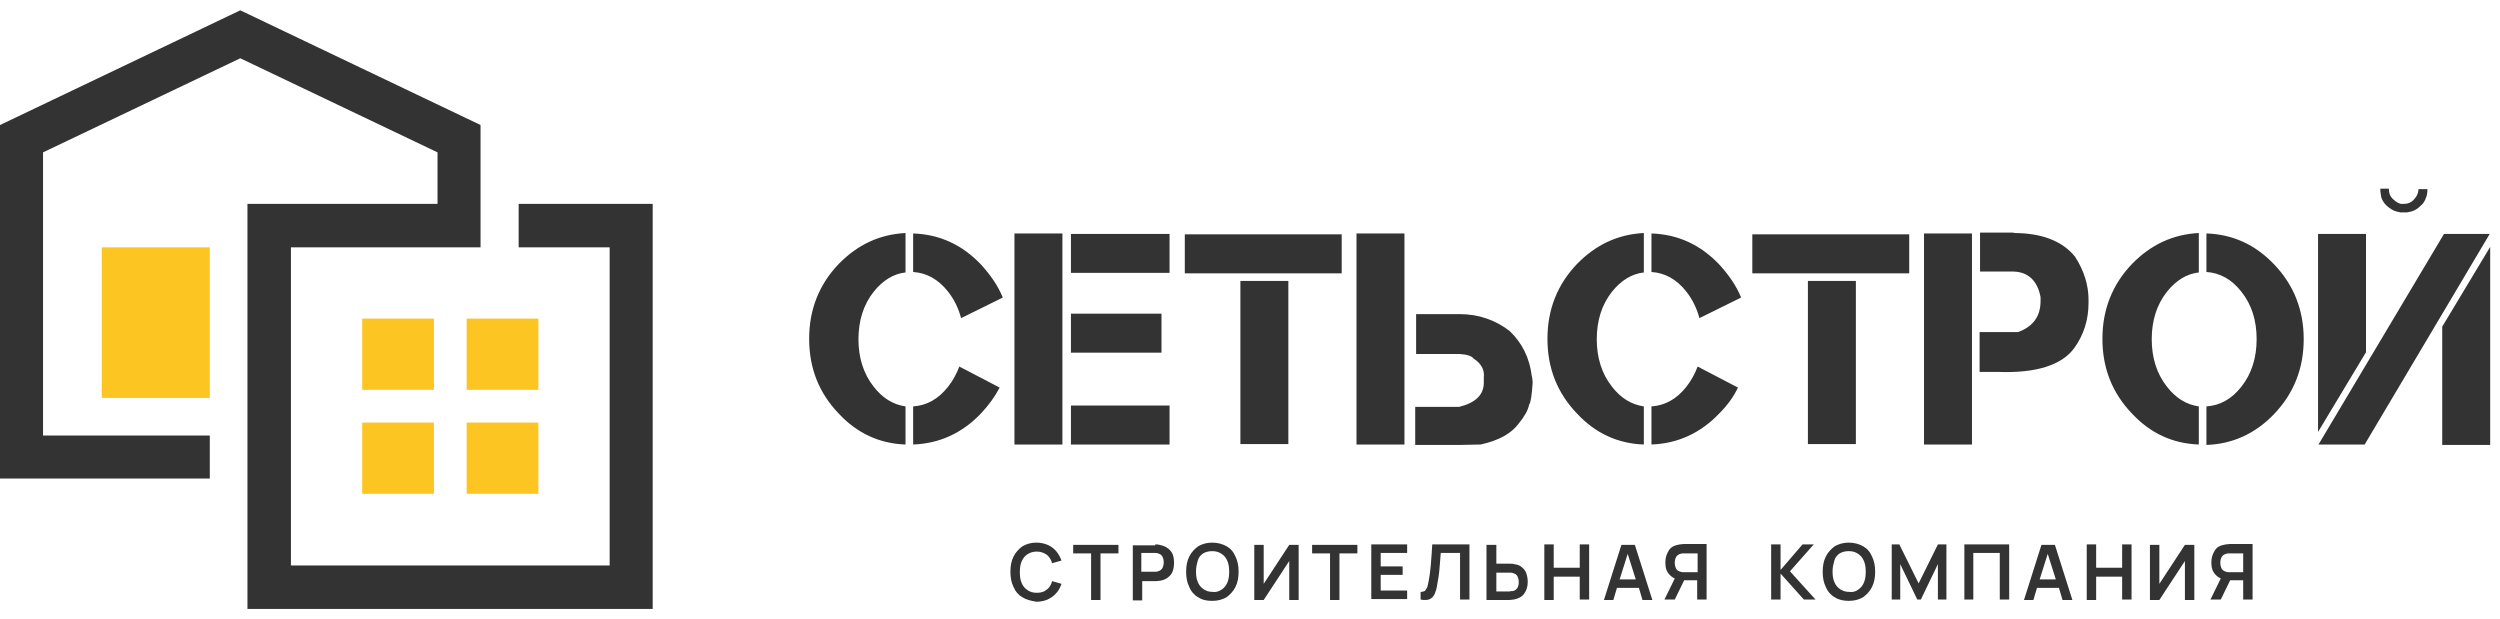
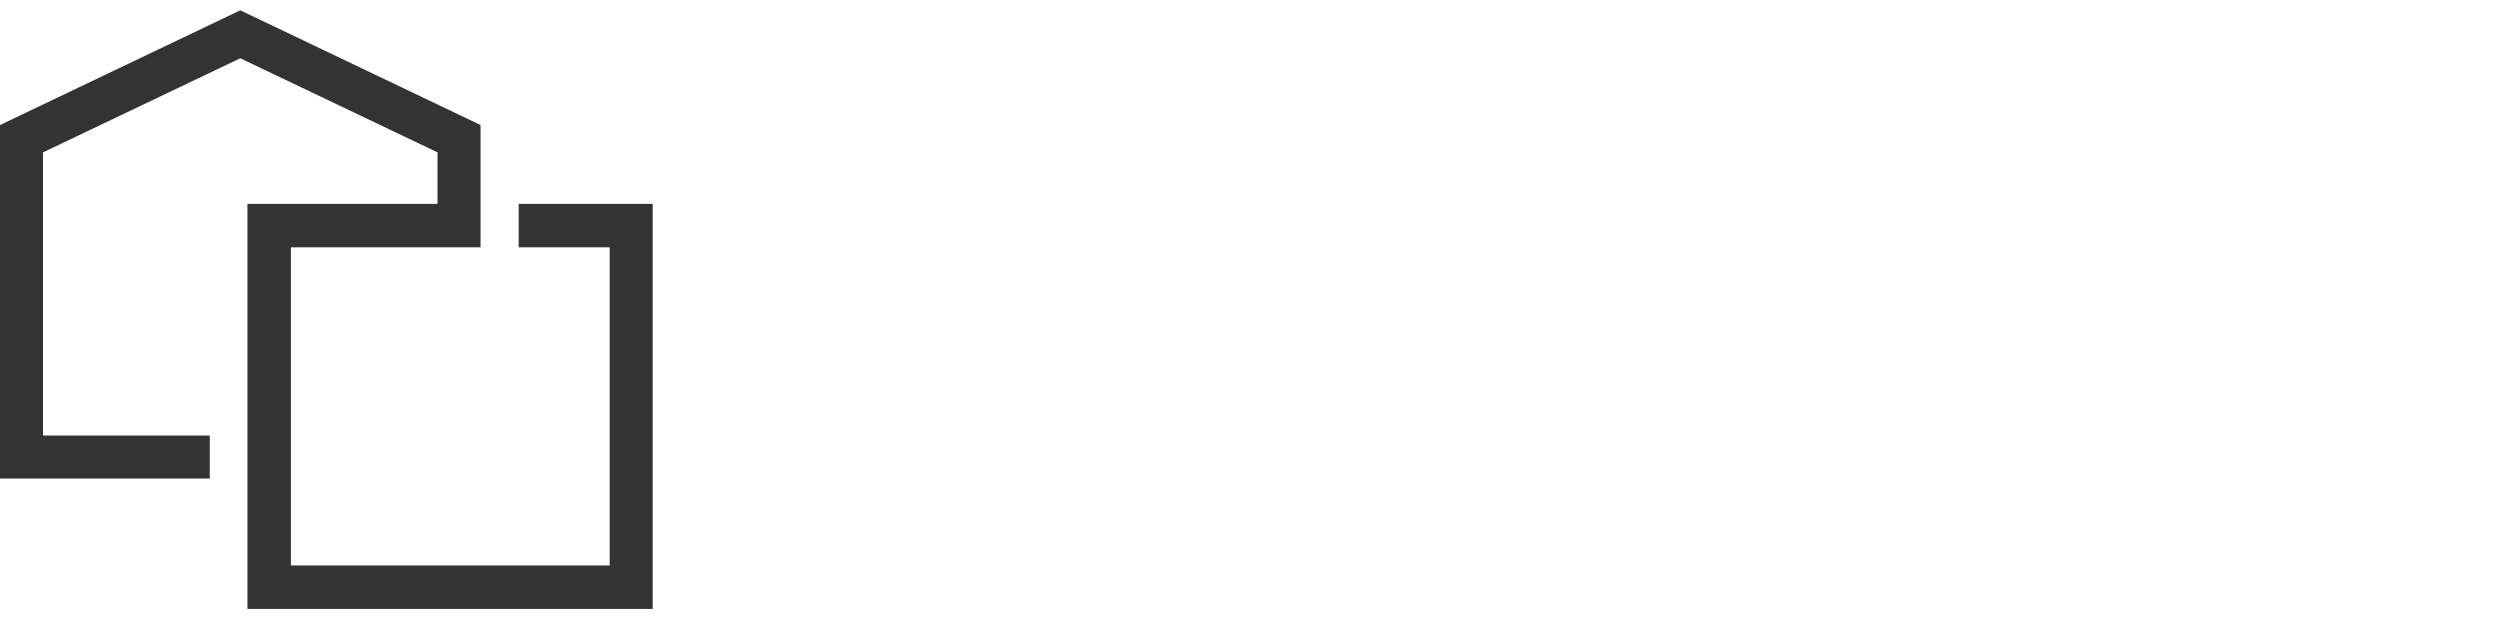
<svg xmlns="http://www.w3.org/2000/svg" width="218" height="54" fill="none">
  <path d="M56.915 53.1H21.578v-35.321h16.574v-4.493L20.952 5.081 3.753 13.286v24.693h14.541V41.73H0V10.902L20.952.9l20.952 10.002v10.667h-16.535v27.741h27.793v-27.741H45.227v-3.79h11.688v35.321Z" fill="#333" />
-   <path d="M37.839 27.782h-6.254v6.212h6.254v-6.212ZM46.947 27.782h-6.254v6.212h6.254v-6.212ZM37.839 36.846h-6.254v6.213h6.254v-6.213ZM46.947 36.846h-6.254v6.213h6.254v-6.213ZM18.294 21.569H8.873v13.128h9.421V21.569Z" fill="#FCC521" />
-   <path d="M78.962 23.757c-1.056.117-1.994.703-2.775 1.68-.899 1.133-1.329 2.54-1.329 4.142 0 1.602.43 3.009 1.329 4.142.782 1.016 1.72 1.563 2.775 1.719v3.321c-2.267-.078-4.222-.977-5.824-2.696-1.72-1.797-2.58-3.946-2.58-6.525 0-2.54.86-4.728 2.58-6.525 1.642-1.68 3.557-2.579 5.824-2.696v3.438Zm3.713 1.68c-.86-1.094-1.876-1.641-3.049-1.719v-3.36c2.306.078 4.261.977 5.903 2.696.821.899 1.485 1.836 1.915 2.891l-3.635 1.797c-.234-.86-.586-1.602-1.134-2.305Zm2.854 10.627c-1.642 1.719-3.635 2.618-5.903 2.696v-3.321c1.173-.078 2.189-.625 3.049-1.719.43-.547.743-1.133.977-1.758l3.518 1.836c-.43.821-.977 1.563-1.642 2.266ZM92.643 38.761h-4.183V20.358h4.183v18.403Zm9.342-18.364v3.399h-8.599V20.397h8.599Zm-.703 6.955v3.399h-7.896v-3.399h7.896Zm.703 8.01v3.399h-8.599v-3.399h8.599ZM116.996 20.436v3.399h-13.681V20.436h13.681Zm-4.652 18.286h-4.182V24.5h4.182v14.222ZM122.469 38.761h-4.183V20.358h4.183v18.403Zm9.186-9.885c1.094 1.055 1.72 2.344 1.915 3.907.039.156.078.391.078.586-.078 1.094-.156 1.719-.312 1.915-.079.469-.391 1.016-.899 1.641-.626.86-1.72 1.485-3.323 1.836l-1.876.039h-3.831v-3.321h3.831c1.407-.352 2.11-1.016 2.15-2.032V32.9c.078-.664-.235-1.211-.9-1.641-.117-.195-.547-.352-1.211-.391h-3.792v-3.477h3.792c1.641 0 3.127.508 4.378 1.485ZM143.343 23.757c-1.056.117-1.994.703-2.776 1.68-.899 1.133-1.329 2.54-1.329 4.142 0 1.602.43 3.009 1.329 4.142.782 1.016 1.72 1.563 2.776 1.719v3.321c-2.268-.078-4.222-.977-5.825-2.696-1.72-1.797-2.58-3.946-2.58-6.525 0-2.54.86-4.728 2.58-6.525 1.642-1.68 3.557-2.579 5.825-2.696v3.438Zm3.713 1.68c-.86-1.094-1.876-1.641-3.049-1.719v-3.36c2.306.078 4.261.977 5.903 2.696.821.899 1.485 1.836 1.915 2.891l-3.635 1.797c-.235-.86-.587-1.602-1.134-2.305Zm2.854 10.627c-1.642 1.719-3.636 2.618-5.903 2.696v-3.321c1.173-.078 2.189-.625 3.049-1.719.43-.547.743-1.133.977-1.758l3.518 1.836c-.39.821-.938 1.563-1.641 2.266ZM166.484 20.436v3.399h-13.682V20.436h13.682Zm-4.652 18.286h-4.183V24.5h4.183v14.222ZM171.956 38.761h-4.182V20.358h4.182v18.403Zm3.636-18.442c2.462 0 4.26.703 5.355 2.071.782 1.211 1.173 2.462 1.173 3.751v.274c0 1.485-.43 2.813-1.251 3.946-1.095 1.485-3.323 2.188-6.606 2.071h-1.642v-3.477h3.362c1.29-.469 1.954-1.367 1.954-2.696v-.352c-.274-1.446-1.094-2.188-2.345-2.227h-2.932v-3.399h2.932v.039ZM191.736 23.757c-1.056.117-1.994.703-2.776 1.68-.899 1.133-1.329 2.54-1.329 4.142 0 1.602.43 3.009 1.329 4.142.782 1.016 1.72 1.563 2.776 1.719v3.321c-2.267-.078-4.222-.977-5.825-2.696-1.72-1.797-2.58-3.946-2.58-6.525 0-2.54.86-4.728 2.58-6.525 1.642-1.68 3.558-2.579 5.825-2.696v3.438Zm.664 11.682c1.173-.078 2.189-.625 3.049-1.719.899-1.133 1.329-2.54 1.329-4.142 0-1.641-.43-3.009-1.329-4.142-.86-1.094-1.876-1.641-3.049-1.719v-3.36c2.307.078 4.261.977 5.903 2.696 1.72 1.797 2.58 3.985 2.58 6.525 0 2.54-.86 4.728-2.58 6.525-1.642 1.719-3.636 2.618-5.903 2.696v-3.36ZM206.316 30.712l-4.182 6.955V20.397h4.182v10.315Zm-4.143 8.049 10.945-18.364h3.987l-10.906 18.364h-4.026Zm6.137-22.271c0 .352.117.664.391.899.117.117.274.234.43.313l.234.078h.235c.352 0 .664-.117.899-.391.235-.234.391-.547.391-.899h.782c0 .312-.039.586-.157.821l-.039.117c-.078.156-.195.352-.352.469l-.078.078c-.234.234-.508.391-.782.469l-.39.078h-.548l-.351-.078c-.313-.078-.587-.274-.86-.508-.235-.234-.391-.469-.47-.742l-.078-.508v-.234h.743v.039Zm4.652 11.995 4.182-6.955v17.27h-4.182v-10.315ZM89.164 52.084c-.352-.195-.625-.508-.782-.899-.195-.391-.274-.821-.274-1.328 0-.508.078-.938.274-1.329.196-.391.469-.664.782-.899.352-.195.743-.313 1.212-.313.352 0 .704.078.977.195.274.117.547.313.743.547.195.234.352.508.469.821l-.821.234c-.078-.313-.274-.586-.469-.742-.235-.156-.508-.274-.86-.274-.313 0-.586.078-.821.234-.234.156-.391.352-.508.625-.117.274-.156.586-.156.938 0 .352.039.664.156.938.117.274.274.469.508.625.235.156.469.234.821.234.352 0 .625-.078.86-.274.234-.156.391-.43.469-.742l.821.234c-.117.313-.235.586-.469.821-.196.234-.43.391-.743.547-.274.117-.625.195-.977.195-.43-.078-.86-.156-1.212-.391ZM95.145 48.255h-1.564v-.742h3.948v.742h-1.564v4.063h-.821v-4.063ZM100.734 47.474c.157 0 .274 0 .391.039.391.078.704.234.938.508.235.274.313.625.313 1.055 0 .274-.039.508-.117.742-.078.234-.235.391-.43.547-.196.156-.43.234-.665.274-.117 0-.234.039-.391.039h-1.172v1.68h-.821v-4.806h1.954v-.078Zm.235 2.344c.195-.039.313-.156.391-.274.078-.156.117-.312.117-.508 0-.195-.039-.352-.117-.508-.078-.156-.235-.234-.391-.274-.078-.039-.196-.039-.313-.039h-1.133v1.641h1.133c.157 0 .235 0 .313-.039ZM104.487 52.084c-.352-.195-.626-.508-.782-.899-.195-.391-.274-.821-.274-1.328 0-.508.079-.938.274-1.329.195-.391.469-.664.782-.899.352-.195.743-.313 1.212-.313s.899.117 1.25.313c.352.195.626.508.782.899.196.391.274.821.274 1.329 0 .508-.078.938-.274 1.328-.195.391-.469.664-.782.899-.351.195-.742.312-1.25.312-.469 0-.86-.078-1.212-.312Zm2.032-.664c.235-.156.391-.352.509-.625.117-.274.156-.586.156-.938 0-.352-.039-.664-.156-.938-.118-.274-.274-.469-.509-.625-.234-.156-.469-.234-.82-.234-.313 0-.587.078-.782.195-.235.156-.391.352-.469.625-.078.274-.157.586-.157.938 0 .352.039.664.157.938.117.274.273.469.508.625.234.156.469.234.821.234.234.039.508-.039.742-.195ZM113.243 52.319h-.821v-3.399l-2.228 3.399h-.821v-4.806h.821v3.399l2.228-3.399h.821v4.806ZM115.979 48.255h-1.563v-.742h3.948v.742H116.8v4.063h-.821v-4.063ZM119.576 47.474h3.127v.742h-2.306v1.172h1.915v.742h-1.915v1.367h2.306v.742h-3.127v-4.767ZM123.915 51.615c.117 0 .234-.039.312-.078.079-.039.118-.156.196-.274.078-.117.078-.313.156-.586.157-.781.235-1.875.313-3.204h3.244v4.806h-.82V48.216h-1.681c-.039.508-.078.977-.118 1.446-.039.469-.117.899-.195 1.328-.039.313-.117.547-.195.742-.079.195-.196.352-.313.43-.157.117-.313.156-.547.156-.118 0-.235 0-.391-.039v-.664h.039ZM130.482 47.474v1.68h1.173c.156 0 .273 0 .39.039.274.039.509.117.665.274.195.156.313.313.391.547.078.234.117.469.117.742 0 .43-.117.742-.313 1.016-.195.274-.508.43-.899.508-.117 0-.234.039-.391.039h-1.993v-4.806h.86v-.039Zm1.446 4.064c.196-.039.313-.156.391-.274.078-.117.117-.313.117-.508 0-.195-.039-.352-.117-.508-.078-.156-.235-.234-.391-.274-.078-.039-.195-.039-.313-.039h-1.133v1.641h1.133c.118-.039.235-.039.313-.039ZM134.665 47.474h.82v2.032h2.268v-2.032h.821v4.806h-.821v-1.993h-2.268v2.032h-.82v-4.845ZM143.225 52.319l-.313-1.055h-1.915l-.313 1.055h-.821l1.525-4.806h1.173l1.524 4.806h-.86Zm-1.993-1.797h1.407l-.704-2.227-.703 2.227ZM148.815 47.474v4.806h-.821v-1.68h-1.134l-.821 1.68h-.899l.899-1.836c-.273-.117-.469-.313-.625-.547-.156-.234-.195-.547-.195-.86 0-.43.117-.742.312-1.055.196-.313.508-.43.938-.508.118 0 .235-.039.391-.039h1.955v.039Zm-.782.781h-1.173c-.117 0-.234 0-.312.039-.196.039-.313.156-.391.274-.078.156-.118.312-.118.508 0 .195.04.352.118.508.078.156.234.234.391.274.078.039.195.039.312.039h1.173v-1.641ZM154.444 47.474h.821v2.227l1.915-2.227h.977l-2.071 2.344 2.228 2.462h-1.017l-2.032-2.266v2.266h-.821v-4.806ZM159.995 52.084c-.352-.195-.626-.508-.782-.899-.196-.391-.274-.821-.274-1.328 0-.508.078-.938.274-1.329.195-.391.469-.664.782-.899.351-.195.742-.313 1.211-.313.469 0 .899.117 1.251.313.352.195.626.508.782.899.195.391.274.821.274 1.329 0 .508-.079.938-.274 1.328-.195.391-.469.664-.782.899-.352.195-.743.312-1.251.312-.43 0-.86-.078-1.211-.312Zm2.032-.664c.235-.156.391-.352.508-.625.118-.274.157-.586.157-.938 0-.352-.039-.664-.157-.938-.117-.274-.273-.469-.508-.625-.234-.156-.469-.234-.821-.234-.312 0-.586.078-.781.195-.235.156-.391.352-.47.625-.078.274-.156.586-.156.938 0 .352.039.664.156.938.118.274.274.469.509.625.234.156.469.234.82.234.274.039.548-.039.743-.195ZM164.881 47.474h.742l1.681 3.399 1.681-3.399h.743v4.806h-.743v-3.087l-1.485 3.087h-.313l-1.485-3.087v3.087h-.743v-4.806h-.078ZM171.292 47.474h3.909v4.806h-.821V48.216h-2.307v4.064h-.781v-4.806ZM179.852 52.319l-.312-1.055h-1.916l-.313 1.055h-.82l1.524-4.806h1.173l1.524 4.806h-.86Zm-1.993-1.797h1.407l-.704-2.227-.703 2.227ZM181.963 47.474h.821v2.032h2.267v-2.032h.821v4.806h-.821v-1.993h-2.267v2.032h-.821v-4.845ZM191.345 52.319h-.821v-3.399l-2.228 3.399h-.821v-4.806h.821v3.399l2.228-3.399h.821v4.806ZM196.426 47.474v4.806h-.82v-1.68h-1.134l-.821 1.68h-.899l.899-1.836c-.274-.117-.469-.313-.625-.547-.157-.234-.196-.547-.196-.86 0-.43.117-.742.313-1.055.195-.313.508-.43.938-.508.117 0 .235-.039.391-.039h1.954v.039Zm-.82.781h-1.173c-.117 0-.235 0-.313.039-.195.039-.313.156-.391.274-.078.156-.117.312-.117.508 0 .195.039.352.117.508.078.156.235.234.391.274.078.039.196.039.313.039h1.173v-1.641Z" fill="#333" />
</svg>